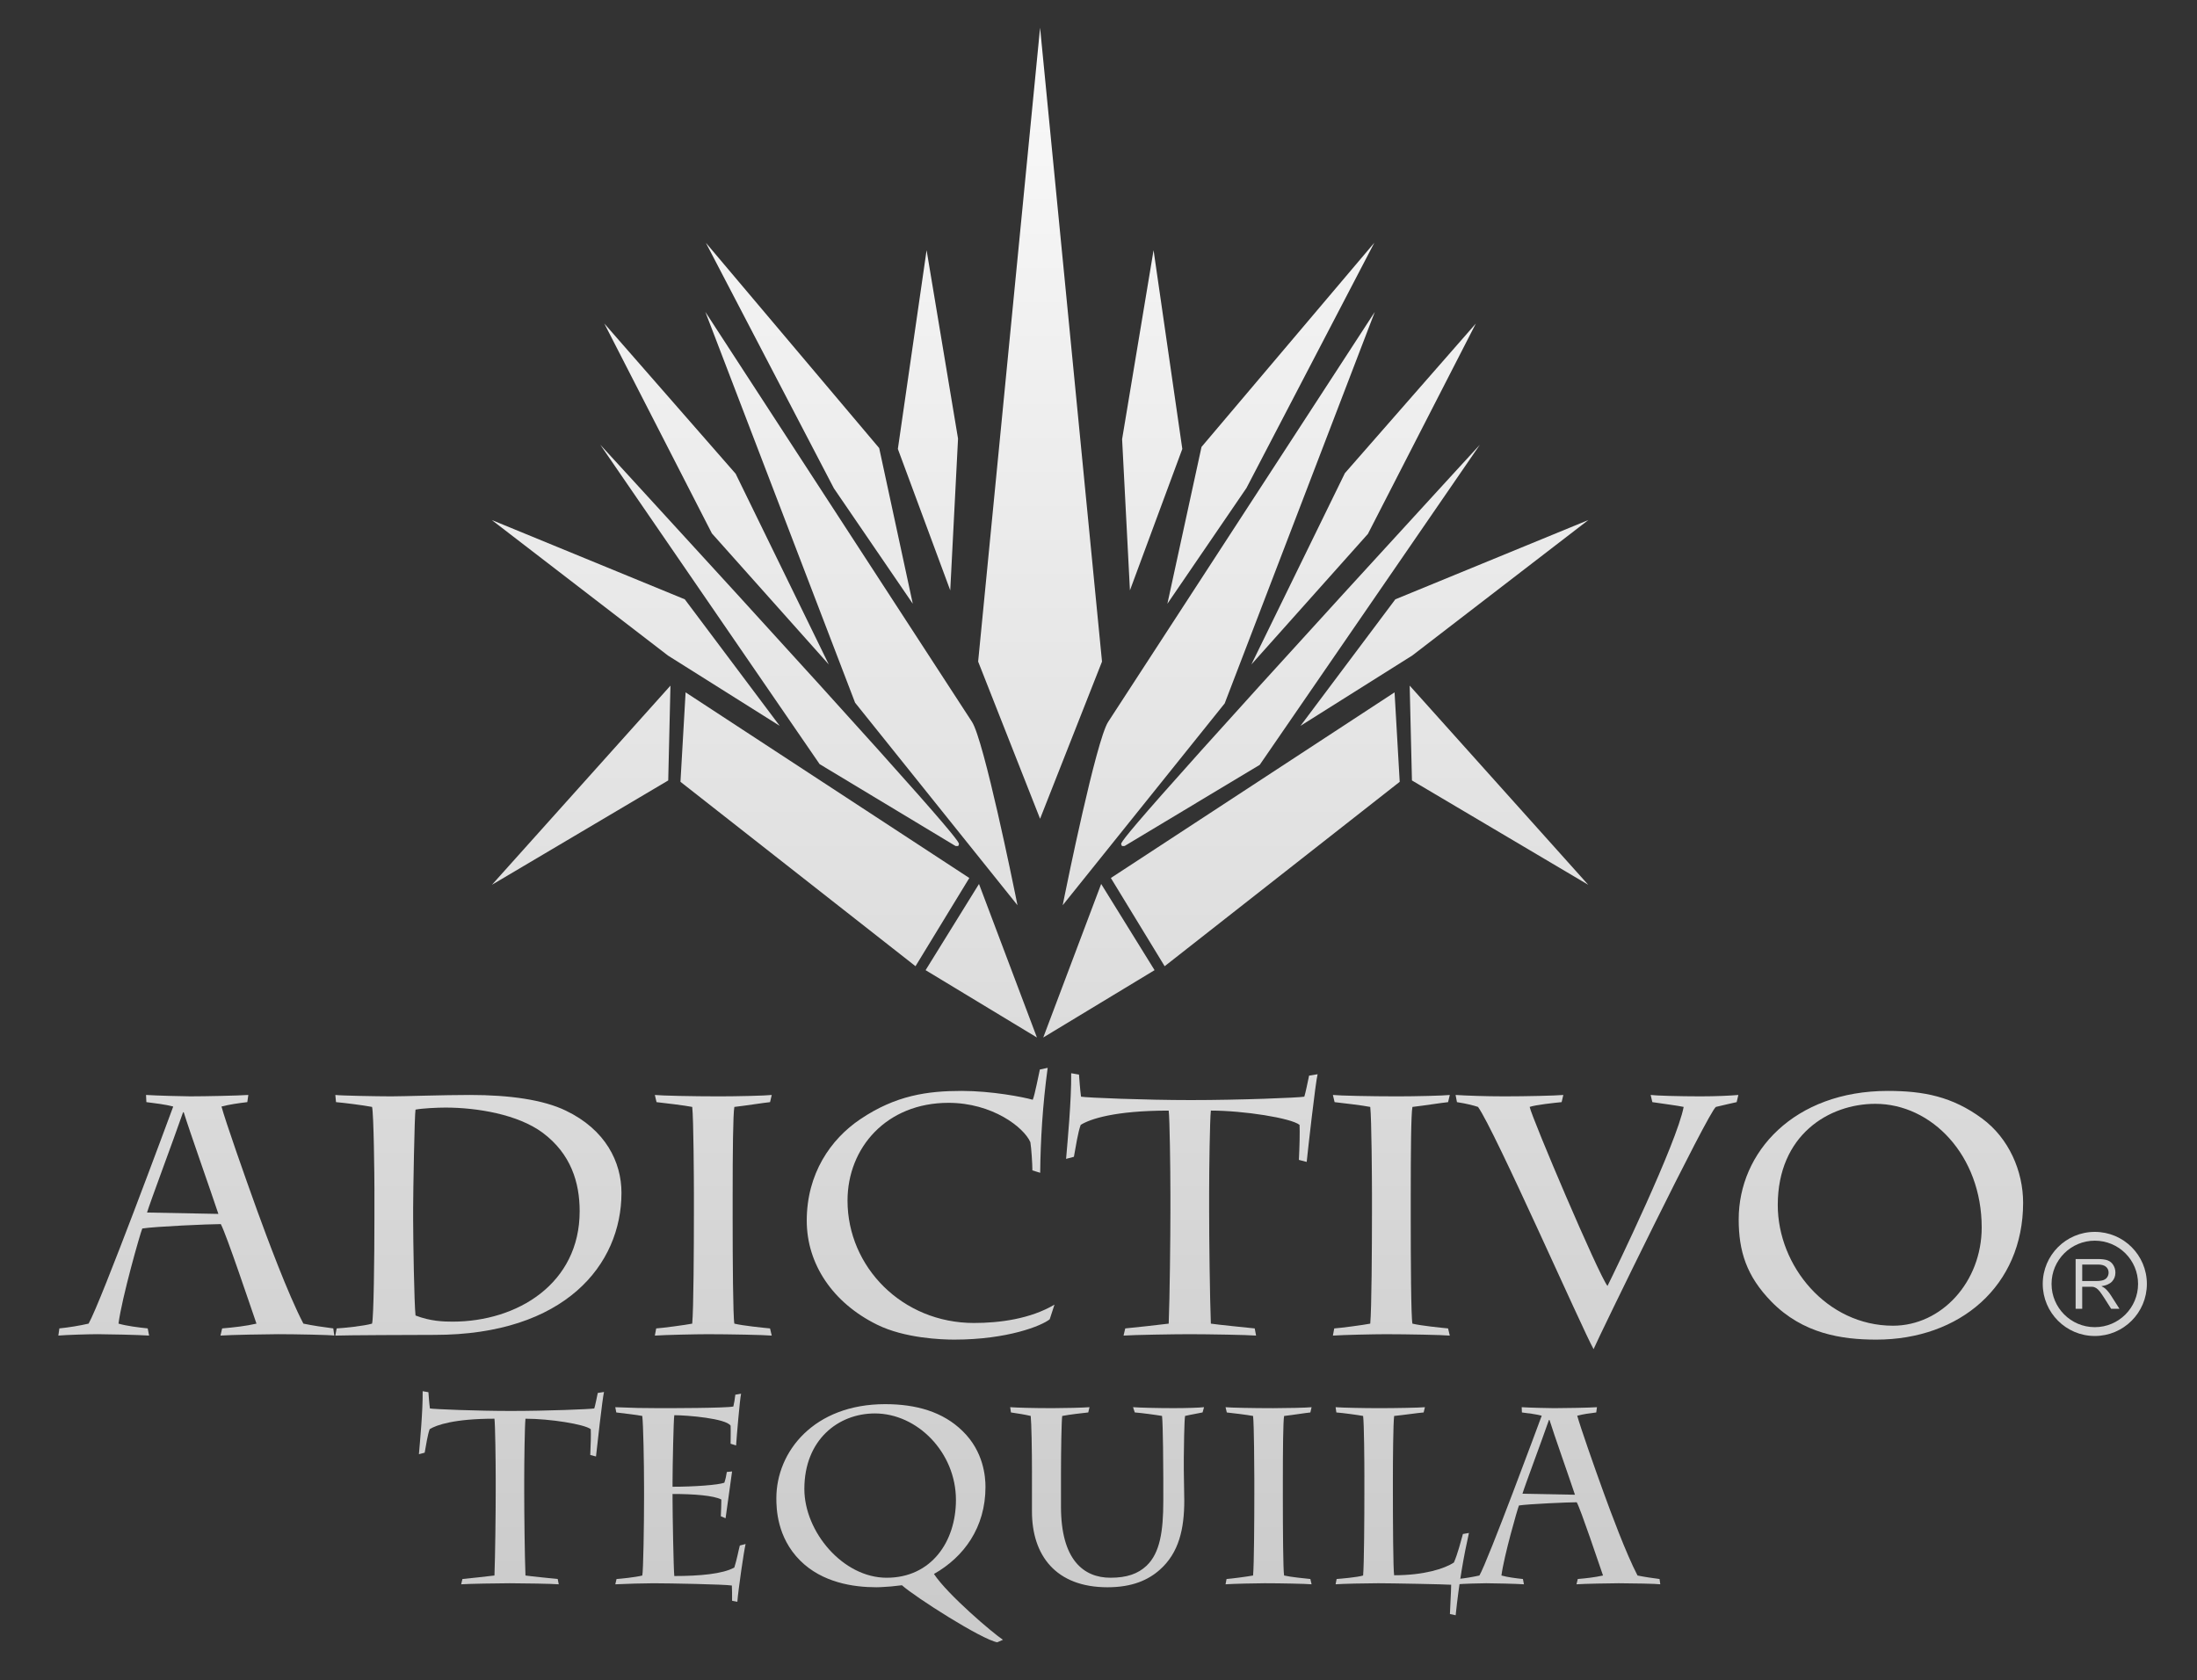
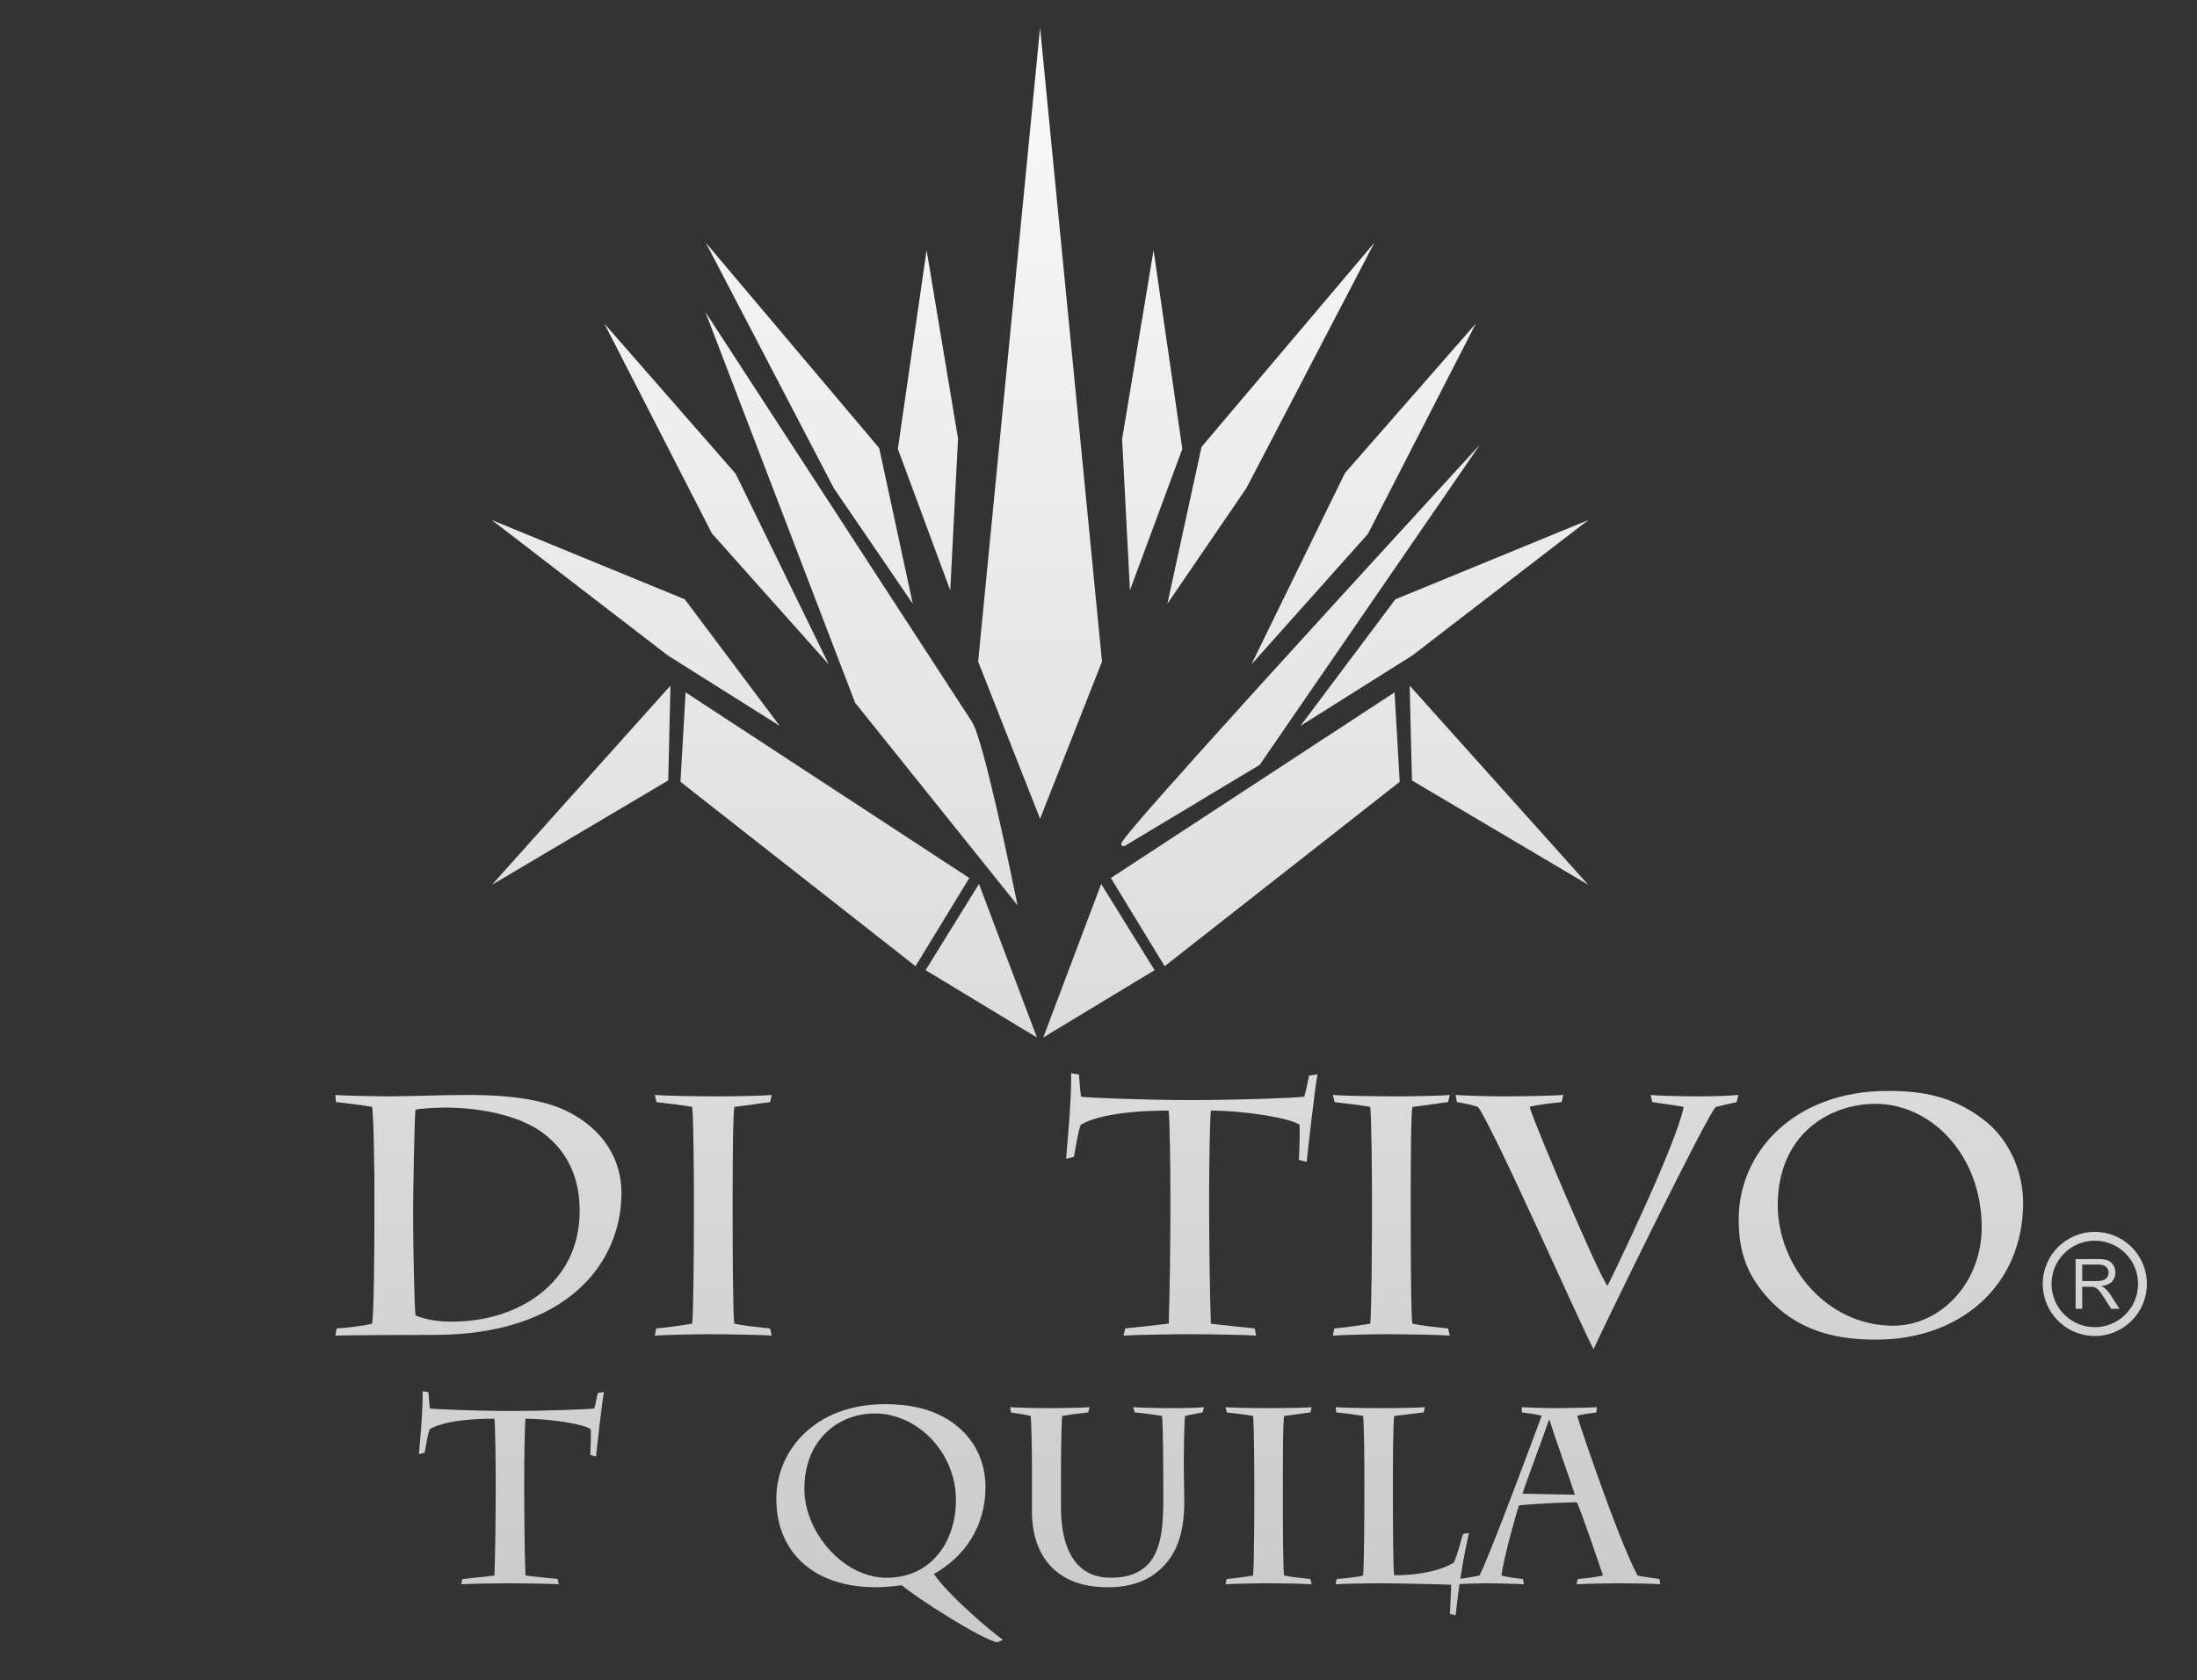
<svg xmlns="http://www.w3.org/2000/svg" version="1.1" id="Layer_1" x="0px" y="0px" width="200px" height="153px" viewBox="0 0 200 153" enable-background="new 0 0 200 153" xml:space="preserve">
  <rect x="0" y="0" width="200" height="153" fill="#333333" stroke="none" />
  <g>
    <g>
      <g>
        <linearGradient id="SVGID_1_" gradientUnits="userSpaceOnUse" x1="17.87" y1="-14.333" x2="17.87" y2="168.433">
          <stop offset="0" style="stop-color:#FFFFFF" />
          <stop offset="1" style="stop-color:#C4C4C4" />
        </linearGradient>
-         <path fill="url(#SVGID_1_)" d="M20.223,120.949c1.082-0.093,2.165-0.215,3.124-0.436c-0.556-1.608-2.753-8.164-3.248-9.062     c-1.083,0-6.001,0.217-7.146,0.401c-0.187,0.434-1.856,6.282-2.166,8.66c0.773,0.221,1.794,0.343,2.66,0.436l0.125,0.653     c-0.959-0.064-3.774-0.127-4.671-0.127c-0.804,0-2.877,0.062-3.59,0.127l0.093-0.653c0.9-0.093,1.825-0.246,2.661-0.436     c1.114-1.943,7.271-18.589,7.704-19.765c-0.681-0.187-1.703-0.308-2.444-0.402l-0.032-0.653c0.929,0.064,3.497,0.127,4.023,0.127     c1.298,0,4.392-0.062,5.289-0.127l-0.092,0.653c-0.805,0.095-1.639,0.216-2.351,0.402c0.37,1.359,2.072,6.214,3.247,9.466     c0.867,2.382,2.785,7.577,4.208,10.299c0.896,0.189,1.794,0.312,2.722,0.436l0.092,0.653c-0.369-0.064-3.496-0.127-5.134-0.127     c-0.897,0-4.394,0.062-5.228,0.127L20.223,120.949z M16.726,101.272h-0.062c-0.958,2.754-2.969,8.106-3.279,9.127l6.495,0.124     C19.202,108.482,17.253,102.975,16.726,101.272z" />
        <linearGradient id="SVGID_2_" gradientUnits="userSpaceOnUse" x1="43.55" y1="-14.333" x2="43.55" y2="168.433">
          <stop offset="0" style="stop-color:#FFFFFF" />
          <stop offset="1" style="stop-color:#C4C4C4" />
        </linearGradient>
        <path fill="url(#SVGID_2_)" d="M34.086,108.453c0-1.394-0.063-7.056-0.216-7.671c-0.806-0.155-2.54-0.372-3.282-0.436     l-0.062-0.653c0.465,0.064,3.804,0.127,5.104,0.127c1.084,0,4.766-0.127,7.147-0.127c3.62,0,6.681,0.437,8.724,1.424     c3.619,1.733,5.073,4.674,5.073,7.487c0,6.528-5.134,12.934-17.016,12.934c-1.732,0-8.29,0.028-9.033,0.064l0.123-0.653     c0.589-0.031,2.477-0.215,3.22-0.436c0.153-0.522,0.216-6.03,0.216-9.619V108.453z M37.611,111.173     c0,1.672,0.093,7.487,0.216,8.6c1.361,0.528,2.569,0.559,3.372,0.559c5.91,0,11.57-3.464,11.57-10.056     c0-2.627-0.804-5.229-3.371-7.146c-2.257-1.67-5.971-2.288-8.849-2.288c-0.711,0-2.074,0.062-2.723,0.186     c-0.092,0.465-0.216,7.578-0.216,8.941V111.173z" />
        <linearGradient id="SVGID_3_" gradientUnits="userSpaceOnUse" x1="64.933" y1="-14.333" x2="64.933" y2="168.433">
          <stop offset="0" style="stop-color:#FFFFFF" />
          <stop offset="1" style="stop-color:#C4C4C4" />
        </linearGradient>
        <path fill="url(#SVGID_3_)" d="M66.695,110.706c0,4.024,0.033,9.191,0.156,9.808c0.772,0.189,2.628,0.375,3.248,0.436     l0.155,0.653c-0.681-0.064-3.899-0.127-5.816-0.127c-1.054,0-3.898,0.062-4.825,0.127l0.122-0.653     c0.527-0.031,2.631-0.309,3.28-0.436c0.125-1.296,0.153-7.018,0.153-10.054v-1.82c0-1.022-0.028-6.81-0.153-7.857     c-0.618-0.129-2.66-0.372-3.248-0.436l-0.154-0.653c0.587,0.064,3.433,0.127,5.878,0.127c1.577,0,4.237-0.062,4.764-0.127     l-0.155,0.653c-0.62,0.063-2.134,0.307-3.248,0.436c-0.123,0.615-0.156,4.205-0.156,8.01V110.706z" />
        <linearGradient id="SVGID_4_" gradientUnits="userSpaceOnUse" x1="84.718" y1="-14.333" x2="84.718" y2="168.433">
          <stop offset="0" style="stop-color:#FFFFFF" />
          <stop offset="1" style="stop-color:#C4C4C4" />
        </linearGradient>
-         <path fill="url(#SVGID_4_)" d="M93.982,106.562c0-0.587-0.094-2.041-0.184-2.567c-0.589-1.357-3.466-3.585-7.457-3.585     c-5.631,0-9.188,4.082-9.188,8.905c0,6.035,4.98,11.139,11.507,11.139c2.351,0,5.137-0.372,7.333-1.669l-0.434,1.332     c-0.713,0.586-3.836,1.852-8.694,1.852c-1.144,0-4.516-0.121-7.021-1.361c-4.021-1.98-6.403-5.506-6.403-9.468     c0-4.266,2.166-7.423,4.887-9.247c3.219-2.165,6.095-2.568,9.219-2.568c2.724,0,5.602,0.558,6.467,0.805     c0.185-0.402,0.556-2.382,0.649-2.754l0.711-0.152c-0.464,3.404-0.65,6.618-0.682,9.556L93.982,106.562z" />
        <linearGradient id="SVGID_5_" gradientUnits="userSpaceOnUse" x1="108.496" y1="-14.333" x2="108.496" y2="168.433">
          <stop offset="0" style="stop-color:#FFFFFF" />
          <stop offset="1" style="stop-color:#C4C4C4" />
        </linearGradient>
        <path fill="url(#SVGID_5_)" d="M106.545,108.699c0-2.291-0.062-6.869-0.155-7.582c-4.945,0-7.175,0.775-8.01,1.3     c-0.249,0.68-0.434,1.887-0.619,2.907l-0.712,0.189c0.124-1.487,0.495-5.354,0.463-7.799l0.712,0.125     c0.033,0.401,0.095,1.361,0.185,2.01c0.496,0.094,5.817,0.311,9.996,0.311c4.484,0,9.837-0.216,10.331-0.311     c0.12-0.37,0.308-1.329,0.435-1.916l0.774-0.126c-0.188,0.713-0.901,7.054-0.992,7.983l-0.711-0.186     c0.061-1.236,0.093-2.509,0.061-3.188c-0.773-0.619-5.075-1.3-8.075-1.3c-0.093,0.835-0.156,5.354-0.156,7.582v1.392     c0,2.724,0.063,7.949,0.156,10.423c0.587,0.094,3.404,0.375,3.993,0.436l0.123,0.653c-0.743-0.064-4.363-0.127-6.064-0.127     c-1.389,0-5.105,0.062-6,0.127l0.154-0.653c0.711-0.061,3.216-0.342,3.957-0.436c0.094-2.41,0.155-7.73,0.155-10.423V108.699z" />
        <linearGradient id="SVGID_6_" gradientUnits="userSpaceOnUse" x1="126.658" y1="-14.333" x2="126.658" y2="168.433">
          <stop offset="0" style="stop-color:#FFFFFF" />
          <stop offset="1" style="stop-color:#C4C4C4" />
        </linearGradient>
        <path fill="url(#SVGID_6_)" d="M128.424,110.706c0,4.024,0.026,9.191,0.153,9.808c0.771,0.189,2.626,0.375,3.246,0.436     l0.156,0.653c-0.68-0.064-3.899-0.127-5.818-0.127c-1.049,0-3.896,0.062-4.823,0.127l0.122-0.653     c0.524-0.031,2.631-0.309,3.278-0.436c0.124-1.296,0.157-7.018,0.157-10.054v-1.82c0-1.022-0.033-6.81-0.157-7.857     c-0.615-0.129-2.658-0.372-3.245-0.436l-0.155-0.653c0.587,0.064,3.433,0.127,5.879,0.127c1.575,0,4.236-0.062,4.763-0.127     l-0.156,0.653c-0.62,0.063-2.134,0.307-3.246,0.436c-0.127,0.615-0.153,4.205-0.153,8.01V110.706z" />
        <linearGradient id="SVGID_7_" gradientUnits="userSpaceOnUse" x1="145.377" y1="-14.333" x2="145.377" y2="168.433">
          <stop offset="0" style="stop-color:#FFFFFF" />
          <stop offset="1" style="stop-color:#C4C4C4" />
        </linearGradient>
        <path fill="url(#SVGID_7_)" d="M132.507,99.693c0.989,0.064,2.723,0.127,4.454,0.127c1.919,0,4.672-0.062,5.353-0.127     l-0.154,0.653c-0.653,0.063-2.38,0.248-2.909,0.436c0.217,1.048,6.279,15.311,7.085,16.299     c0.713-1.421,6.312-13.022,6.933-16.299c-0.59-0.129-1.859-0.281-2.851-0.436l-0.154-0.653c0.435,0.064,2.63,0.127,4.519,0.127     c1.455,0,2.723-0.062,3.465-0.127l-0.154,0.653c-0.588,0.125-1.085,0.248-1.888,0.436c-0.648,0.365-10.733,21.065-11.137,22.054     c-0.987-1.731-9.006-19.953-10.52-22.054c-0.402-0.129-0.928-0.281-1.918-0.436L132.507,99.693z" />
        <linearGradient id="SVGID_8_" gradientUnits="userSpaceOnUse" x1="171.225" y1="-14.333" x2="171.225" y2="168.433">
          <stop offset="0" style="stop-color:#FFFFFF" />
          <stop offset="1" style="stop-color:#C4C4C4" />
        </linearGradient>
        <path fill="url(#SVGID_8_)" d="M161.25,118.505c-2.259-2.322-2.971-4.577-2.971-7.486c0-6.125,5.043-11.694,13.579-11.694     c3.28,0,5.88,0.525,8.569,2.505c2.447,1.796,3.743,4.794,3.743,7.674c0,7.577-5.755,12.465-13.364,12.465     C167.683,121.969,164.126,121.447,161.25,118.505z M180.4,111.761c0-6.557-4.55-11.26-9.684-11.26     c-4.238,0-8.88,2.848-8.88,9.216c0,5.542,4.457,10.986,10.488,10.986C176.749,120.703,180.4,116.712,180.4,111.761z" />
      </g>
      <g>
        <linearGradient id="SVGID_9_" gradientUnits="userSpaceOnUse" x1="46.56" y1="-14.333" x2="46.56" y2="168.433">
          <stop offset="0" style="stop-color:#FFFFFF" />
          <stop offset="1" style="stop-color:#C4C4C4" />
        </linearGradient>
        <path fill="url(#SVGID_9_)" d="M45.126,134.748c0-1.684-0.045-5.057-0.114-5.579c-3.643,0-5.282,0.569-5.898,0.954     c-0.182,0.503-0.319,1.39-0.454,2.14l-0.525,0.139c0.092-1.092,0.365-3.939,0.341-5.737l0.525,0.092     c0.022,0.296,0.068,1,0.137,1.479c0.364,0.068,4.281,0.228,7.355,0.228c3.301,0,7.241-0.159,7.606-0.228     c0.089-0.271,0.228-0.979,0.318-1.411l0.568-0.089c-0.136,0.521-0.659,5.191-0.729,5.872l-0.522-0.135     c0.045-0.911,0.067-1.846,0.045-2.349c-0.571-0.454-3.735-0.954-5.943-0.954c-0.07,0.615-0.114,3.938-0.114,5.579v1.024     c0,2.003,0.043,5.851,0.114,7.673c0.432,0.068,2.503,0.273,2.936,0.319l0.093,0.481c-0.548-0.048-3.213-0.095-4.465-0.095     c-1.024,0-3.757,0.047-4.418,0.095l0.115-0.481c0.524-0.046,2.369-0.251,2.915-0.319c0.068-1.772,0.114-5.691,0.114-7.673     V134.748z" />
        <linearGradient id="SVGID_10_" gradientUnits="userSpaceOnUse" x1="61.942" y1="-14.333" x2="61.942" y2="168.433">
          <stop offset="0" style="stop-color:#FFFFFF" />
          <stop offset="1" style="stop-color:#C4C4C4" />
        </linearGradient>
-         <path fill="url(#SVGID_10_)" d="M58.629,135.293c0-2.051-0.068-5.668-0.161-6.373c-0.432-0.093-1.822-0.251-2.366-0.319     l-0.092-0.479c0.544,0.024,1.297,0.046,2.049,0.069c0.751,0,1.504,0.019,2.003,0.019c0.728,0,6.08,0,6.696-0.152     c0.068-0.277,0.136-0.665,0.181-1.074l0.525-0.091c-0.115,0.476-0.411,4.009-0.456,4.713l-0.5-0.158c0-0.161,0.023-1.186,0-1.643     c-0.41-0.656-3.917-0.954-5.125-0.954c-0.068,0.319-0.159,4.713-0.159,6.057v0.457c1.958,0,4.167-0.159,4.715-0.368     c0.112-0.336,0.181-0.657,0.226-0.977l0.478-0.048c-0.066,0.412-0.478,3.534-0.592,4.262l-0.433-0.182     c0.024-0.479,0.047-1.074,0.047-1.524c-0.707-0.366-2.483-0.504-4.441-0.504v0.454c0,1.39,0.09,6.357,0.159,7.016     c2.278,0,4.42-0.185,5.465-0.776c0.251-0.796,0.365-1.502,0.501-2.003l0.525-0.136c-0.159,0.661-0.661,4.123-0.752,5.261     l-0.479-0.092c0-0.613,0-1.026-0.021-1.389c-0.661-0.111-5.716-0.206-7.151-0.206c-0.773,0-2.573,0.047-3.46,0.095l0.113-0.481     c0.365-0.023,1.729-0.161,2.345-0.319c0.093-0.411,0.161-4.6,0.161-7.104V135.293z" />
        <linearGradient id="SVGID_11_" gradientUnits="userSpaceOnUse" x1="80.989" y1="-14.333" x2="80.989" y2="168.433">
          <stop offset="0" style="stop-color:#FFFFFF" />
          <stop offset="1" style="stop-color:#C4C4C4" />
        </linearGradient>
        <path fill="url(#SVGID_11_)" d="M90.782,149.527c-1.414-0.252-7.448-4.098-8.676-5.193c-0.207,0.023-0.572,0.067-1.004,0.11     c-0.409,0.022-0.886,0.072-1.32,0.072c-2.072,0-4.918-0.409-6.946-2.435c-2.118-2.119-2.162-4.759-2.162-5.675     c0-4.235,3.414-8.561,9.905-8.561c2.799,0,5.259,0.684,7.059,2.46c1.914,1.865,2.073,4.167,2.073,5.077     c0,3.69-1.959,6.379-4.691,7.924c1.252,1.892,5.374,5.398,6.284,5.993L90.782,149.527z M87.022,136.569     c0-4.347-3.529-7.879-7.377-7.879c-3.349,0-6.422,2.413-6.422,6.875c0,3.896,3.507,8.085,7.492,8.085     C84.791,143.65,87.022,140.35,87.022,136.569z" />
        <linearGradient id="SVGID_12_" gradientUnits="userSpaceOnUse" x1="100.785" y1="-14.333" x2="100.785" y2="168.433">
          <stop offset="0" style="stop-color:#FFFFFF" />
          <stop offset="1" style="stop-color:#C4C4C4" />
        </linearGradient>
        <path fill="url(#SVGID_12_)" d="M93.944,134.063c0-2.046-0.047-4.507-0.115-5.144c-0.477-0.117-1.183-0.229-1.799-0.319     l-0.07-0.479c0.64,0.046,2.098,0.088,3.85,0.088c1.048,0,2.801-0.042,3.372-0.088l-0.115,0.479     c-0.615,0.068-1.639,0.18-2.369,0.319c-0.067,0.387-0.113,3.277-0.113,5.235v3.029c0,4.826,2.048,6.466,4.509,6.466     c1.503,0,2.507-0.366,3.278-1.091c1.23-1.162,1.527-3.166,1.527-5.898v-2.097c0-0.729-0.023-4.896-0.115-5.645     c-0.522-0.093-1.892-0.276-2.481-0.319l-0.159-0.479c0.568,0.046,2.277,0.088,3.689,0.088c1.183,0,2.389-0.042,2.776-0.088     l-0.136,0.479c-0.39,0.09-0.999,0.18-1.593,0.319c-0.071,0.339-0.114,3.186-0.114,3.8v1.091c0,0.893,0.043,1.983,0.043,2.806     c0,2.57-0.477,4.758-2.229,6.308c-1.049,0.934-2.507,1.593-4.761,1.593c-4.715,0-6.876-2.915-6.876-6.898V134.063z" />
        <linearGradient id="SVGID_13_" gradientUnits="userSpaceOnUse" x1="115.482" y1="-14.333" x2="115.482" y2="168.433">
          <stop offset="0" style="stop-color:#FFFFFF" />
          <stop offset="1" style="stop-color:#C4C4C4" />
        </linearGradient>
        <path fill="url(#SVGID_13_)" d="M116.782,136.229c0,2.958,0.025,6.764,0.114,7.217c0.565,0.136,1.933,0.273,2.39,0.319     l0.112,0.481c-0.499-0.048-2.868-0.095-4.281-0.095c-0.771,0-2.868,0.047-3.551,0.095l0.091-0.481     c0.389-0.023,1.937-0.227,2.415-0.319c0.091-0.954,0.113-5.169,0.113-7.401v-1.341c0-0.752-0.022-5.012-0.113-5.783     c-0.455-0.093-1.96-0.276-2.392-0.319l-0.114-0.479c0.435,0.046,2.528,0.088,4.329,0.088c1.158,0,3.117-0.042,3.503-0.088     l-0.112,0.479c-0.457,0.043-1.571,0.227-2.39,0.319c-0.089,0.454-0.114,3.098-0.114,5.895V136.229z" />
        <linearGradient id="SVGID_14_" gradientUnits="userSpaceOnUse" x1="127.654" y1="-14.333" x2="127.654" y2="168.433">
          <stop offset="0" style="stop-color:#FFFFFF" />
          <stop offset="1" style="stop-color:#C4C4C4" />
        </linearGradient>
        <path fill="url(#SVGID_14_)" d="M124.204,134.474c0-1.299-0.023-4.827-0.115-5.554c-0.502-0.093-1.842-0.276-2.436-0.319     l-0.069-0.479c0.57,0.046,2.551,0.088,3.941,0.088c1.524,0,3.733-0.042,4.19-0.088l-0.116,0.479     c-0.547,0.043-1.774,0.227-2.686,0.319c-0.09,0.727-0.114,4.008-0.114,5.828v0.817c0,2.983,0.024,7.358,0.114,7.858     c2.709,0,4.575-0.59,5.44-1.161c0.342-0.774,0.642-1.96,0.821-2.596l0.548-0.094c-0.457,2.028-0.891,4.442-1.209,7.493     l-0.522-0.112c0-0.319,0.113-2.053,0.113-2.667c-0.505-0.041-5.42-0.136-6.649-0.136c-1.139,0-3.231,0.047-3.872,0.095     l0.094-0.481c0.338-0.023,1.934-0.161,2.411-0.319c0.092-1.003,0.115-5.395,0.115-7.651V134.474z" />
        <linearGradient id="SVGID_15_" gradientUnits="userSpaceOnUse" x1="141.895" y1="-14.333" x2="141.895" y2="168.433">
          <stop offset="0" style="stop-color:#FFFFFF" />
          <stop offset="1" style="stop-color:#C4C4C4" />
        </linearGradient>
        <path fill="url(#SVGID_15_)" d="M143.63,143.765c0.793-0.066,1.591-0.161,2.298-0.319c-0.41-1.183-2.027-6.013-2.393-6.669     c-0.797,0-4.418,0.158-5.259,0.293c-0.137,0.32-1.368,4.625-1.596,6.376c0.57,0.158,1.321,0.253,1.956,0.319l0.094,0.481     c-0.704-0.048-2.778-0.095-3.438-0.095c-0.593,0-2.117,0.047-2.643,0.095l0.069-0.481c0.658-0.066,1.341-0.184,1.958-0.319     c0.818-1.435,5.35-13.683,5.672-14.55c-0.503-0.136-1.257-0.227-1.803-0.295l-0.021-0.479c0.683,0.046,2.573,0.088,2.962,0.088     c0.954,0,3.232-0.042,3.892-0.088l-0.067,0.479c-0.592,0.068-1.207,0.159-1.73,0.295c0.273,1.001,1.523,4.578,2.391,6.967     c0.638,1.756,2.048,5.579,3.098,7.583c0.658,0.136,1.322,0.228,2.005,0.319l0.066,0.481c-0.271-0.048-2.574-0.095-3.778-0.095     c-0.663,0-3.236,0.047-3.851,0.095L143.63,143.765z M141.056,129.284h-0.05c-0.703,2.025-2.186,5.963-2.412,6.717l4.779,0.091     C142.876,134.588,141.44,130.534,141.056,129.284z" />
      </g>
      <g>
        <linearGradient id="SVGID_16_" gradientUnits="userSpaceOnUse" x1="190.947" y1="-14.333" x2="190.947" y2="168.433">
          <stop offset="0" style="stop-color:#FFFFFF" />
          <stop offset="1" style="stop-color:#C4C4C4" />
        </linearGradient>
        <path fill="url(#SVGID_16_)" d="M188.951,119.164v-4.532h2.009c0.4,0,0.708,0.043,0.92,0.124c0.21,0.083,0.377,0.226,0.501,0.428     c0.129,0.21,0.191,0.435,0.191,0.687c0,0.32-0.105,0.592-0.312,0.814c-0.208,0.215-0.529,0.357-0.963,0.419     c0.157,0.075,0.276,0.148,0.359,0.224c0.176,0.159,0.343,0.361,0.499,0.602l0.788,1.235h-0.758l-0.597-0.941     c-0.176-0.273-0.32-0.483-0.432-0.629c-0.116-0.144-0.217-0.243-0.304-0.3c-0.093-0.058-0.184-0.099-0.274-0.124     c-0.069-0.013-0.18-0.016-0.335-0.016h-0.693v2.01H188.951z M189.551,116.634h1.289c0.271,0,0.485-0.031,0.638-0.085     c0.158-0.061,0.275-0.146,0.356-0.274c0.079-0.124,0.118-0.259,0.118-0.404c0-0.216-0.076-0.392-0.232-0.528     c-0.154-0.139-0.401-0.209-0.737-0.209h-1.432V116.634z" />
      </g>
      <linearGradient id="SVGID_17_" gradientUnits="userSpaceOnUse" x1="190.697" y1="-14.333" x2="190.697" y2="168.433">
        <stop offset="0" style="stop-color:#FFFFFF" />
        <stop offset="1" style="stop-color:#C4C4C4" />
      </linearGradient>
      <path fill="url(#SVGID_17_)" d="M190.696,112.16c2.62,0,4.741,2.121,4.741,4.737c0,2.619-2.121,4.742-4.741,4.742    c-2.616,0-4.738-2.123-4.738-4.742C185.958,114.281,188.08,112.16,190.696,112.16z M186.759,116.897    c0,2.175,1.764,3.938,3.938,3.938c2.178,0,3.938-1.763,3.938-3.938c0-2.176-1.761-3.936-3.938-3.936    C188.522,112.962,186.759,114.722,186.759,116.897z" />
      <g>
        <linearGradient id="SVGID_18_" gradientUnits="userSpaceOnUse" x1="94.681" y1="-14.333" x2="94.681" y2="168.433">
          <stop offset="0" style="stop-color:#FFFFFF" />
          <stop offset="1" style="stop-color:#C4C4C4" />
        </linearGradient>
        <polygon fill="url(#SVGID_18_)" points="100.319,60.234 94.682,2.527 89.043,60.234 94.682,74.547 100.3,60.285    " />
        <linearGradient id="SVGID_19_" gradientUnits="userSpaceOnUse" x1="104.889" y1="-14.333" x2="104.889" y2="168.433">
          <stop offset="0" style="stop-color:#FFFFFF" />
          <stop offset="1" style="stop-color:#C4C4C4" />
        </linearGradient>
        <polygon fill="url(#SVGID_19_)" points="107.61,40.928 107.629,40.873 105.013,22.779 102.149,39.987 102.862,53.75    " />
        <linearGradient id="SVGID_20_" gradientUnits="userSpaceOnUse" x1="115.689" y1="-14.333" x2="115.689" y2="168.433">
          <stop offset="0" style="stop-color:#FFFFFF" />
          <stop offset="1" style="stop-color:#C4C4C4" />
        </linearGradient>
        <polygon fill="url(#SVGID_20_)" points="113.468,44.434 125.108,22.104 109.378,40.691 106.271,54.97    " />
        <linearGradient id="SVGID_21_" gradientUnits="userSpaceOnUse" x1="110.947" y1="-14.333" x2="110.947" y2="168.433">
          <stop offset="0" style="stop-color:#FFFFFF" />
          <stop offset="1" style="stop-color:#C4C4C4" />
        </linearGradient>
-         <path fill="url(#SVGID_21_)" d="M96.74,82.42l14.747-18.376l13.666-35.645L100.88,65.724c-1.089,1.676-3.831,15.162-3.946,15.738     L96.74,82.42z" />
        <linearGradient id="SVGID_22_" gradientUnits="userSpaceOnUse" x1="124.133" y1="-14.333" x2="124.133" y2="168.433">
          <stop offset="0" style="stop-color:#FFFFFF" />
          <stop offset="1" style="stop-color:#C4C4C4" />
        </linearGradient>
        <polygon fill="url(#SVGID_22_)" points="113.915,60.5 124.524,48.613 134.351,29.457 122.429,43.081    " />
        <linearGradient id="SVGID_23_" gradientUnits="userSpaceOnUse" x1="118.391" y1="-14.333" x2="118.391" y2="168.433">
          <stop offset="0" style="stop-color:#FFFFFF" />
          <stop offset="1" style="stop-color:#C4C4C4" />
        </linearGradient>
        <path fill="url(#SVGID_23_)" d="M102.069,76.884l0.07,0.147h0.154l0.094-0.011l12.288-7.381l20.046-29.151l-2.281,2.486     C101.838,76.354,101.988,76.699,102.069,76.884z" />
        <linearGradient id="SVGID_24_" gradientUnits="userSpaceOnUse" x1="131.493" y1="-14.333" x2="131.493" y2="168.433">
          <stop offset="0" style="stop-color:#FFFFFF" />
          <stop offset="1" style="stop-color:#C4C4C4" />
        </linearGradient>
        <polygon fill="url(#SVGID_24_)" points="118.389,66.085 128.574,59.675 144.598,47.346 127.022,54.567    " />
        <linearGradient id="SVGID_25_" gradientUnits="userSpaceOnUse" x1="100.037" y1="-14.333" x2="100.037" y2="168.433">
          <stop offset="0" style="stop-color:#FFFFFF" />
          <stop offset="1" style="stop-color:#C4C4C4" />
        </linearGradient>
        <polygon fill="url(#SVGID_25_)" points="94.97,94.462 105.104,88.331 100.243,80.482    " />
        <linearGradient id="SVGID_26_" gradientUnits="userSpaceOnUse" x1="114.272" y1="-14.333" x2="114.272" y2="168.433">
          <stop offset="0" style="stop-color:#FFFFFF" />
          <stop offset="1" style="stop-color:#C4C4C4" />
        </linearGradient>
        <polygon fill="url(#SVGID_26_)" points="101.315,79.815 101.125,79.939 106.022,87.972 127.42,71.183 126.952,63.037    " />
        <linearGradient id="SVGID_27_" gradientUnits="userSpaceOnUse" x1="136.455" y1="-14.333" x2="136.455" y2="168.433">
          <stop offset="0" style="stop-color:#FFFFFF" />
          <stop offset="1" style="stop-color:#C4C4C4" />
        </linearGradient>
        <polygon fill="url(#SVGID_27_)" points="128.534,71.058 144.582,80.558 128.328,62.425    " />
        <linearGradient id="SVGID_28_" gradientUnits="userSpaceOnUse" x1="84.474" y1="-14.333" x2="84.474" y2="168.433">
          <stop offset="0" style="stop-color:#FFFFFF" />
          <stop offset="1" style="stop-color:#C4C4C4" />
        </linearGradient>
        <polygon fill="url(#SVGID_28_)" points="87.213,39.937 84.351,22.779 81.744,40.813 81.734,40.873 86.504,53.75    " />
        <linearGradient id="SVGID_29_" gradientUnits="userSpaceOnUse" x1="73.675" y1="-14.333" x2="73.675" y2="168.433">
          <stop offset="0" style="stop-color:#FFFFFF" />
          <stop offset="1" style="stop-color:#C4C4C4" />
        </linearGradient>
        <polygon fill="url(#SVGID_29_)" points="83.094,54.97 80.035,40.796 64.256,22.104 75.911,44.459    " />
        <linearGradient id="SVGID_30_" gradientUnits="userSpaceOnUse" x1="78.418" y1="-14.333" x2="78.418" y2="168.433">
          <stop offset="0" style="stop-color:#FFFFFF" />
          <stop offset="1" style="stop-color:#C4C4C4" />
        </linearGradient>
        <path fill="url(#SVGID_30_)" d="M92.625,82.42l-0.194-0.958c-0.117-0.576-2.857-14.062-3.947-15.738L64.211,28.4L77.842,63.98     L92.625,82.42z" />
        <linearGradient id="SVGID_31_" gradientUnits="userSpaceOnUse" x1="65.231" y1="-14.333" x2="65.231" y2="168.433">
          <stop offset="0" style="stop-color:#FFFFFF" />
          <stop offset="1" style="stop-color:#C4C4C4" />
        </linearGradient>
        <polygon fill="url(#SVGID_31_)" points="75.448,60.5 66.969,43.133 55.013,29.457 64.806,48.565    " />
        <linearGradient id="SVGID_32_" gradientUnits="userSpaceOnUse" x1="70.971" y1="-14.333" x2="70.971" y2="168.397">
          <stop offset="0" style="stop-color:#FFFFFF" />
          <stop offset="1" style="stop-color:#C4C4C4" />
        </linearGradient>
-         <path fill="url(#SVGID_32_)" d="M86.917,76.985l0.085,0.046h0.066l0.162-0.003l0.061-0.144c0.083-0.185,0.236-0.53-30.369-33.91     l-2.281-2.488l19.972,29.086L86.917,76.985z" />
        <linearGradient id="SVGID_33_" gradientUnits="userSpaceOnUse" x1="57.872" y1="-14.333" x2="57.872" y2="168.433">
          <stop offset="0" style="stop-color:#FFFFFF" />
          <stop offset="1" style="stop-color:#C4C4C4" />
        </linearGradient>
        <polygon fill="url(#SVGID_33_)" points="70.977,66.085 62.379,54.621 62.341,54.567 44.766,47.346 60.81,59.688    " />
        <linearGradient id="SVGID_34_" gradientUnits="userSpaceOnUse" x1="89.328" y1="-14.333" x2="89.328" y2="168.433">
          <stop offset="0" style="stop-color:#FFFFFF" />
          <stop offset="1" style="stop-color:#C4C4C4" />
        </linearGradient>
        <polygon fill="url(#SVGID_34_)" points="84.26,88.331 94.395,94.462 89.121,80.482    " />
        <linearGradient id="SVGID_35_" gradientUnits="userSpaceOnUse" x1="75.093" y1="-14.333" x2="75.093" y2="168.433">
          <stop offset="0" style="stop-color:#FFFFFF" />
          <stop offset="1" style="stop-color:#C4C4C4" />
        </linearGradient>
        <polygon fill="url(#SVGID_35_)" points="62.412,63.037 61.952,71.058 61.946,71.183 83.131,87.805 83.341,87.972 88.24,79.939         " />
        <linearGradient id="SVGID_36_" gradientUnits="userSpaceOnUse" x1="52.908" y1="-14.333" x2="52.908" y2="168.433">
          <stop offset="0" style="stop-color:#FFFFFF" />
          <stop offset="1" style="stop-color:#C4C4C4" />
        </linearGradient>
        <polygon fill="url(#SVGID_36_)" points="60.716,71.126 60.831,71.058 61.034,62.425 44.782,80.558    " />
      </g>
    </g>
  </g>
</svg>